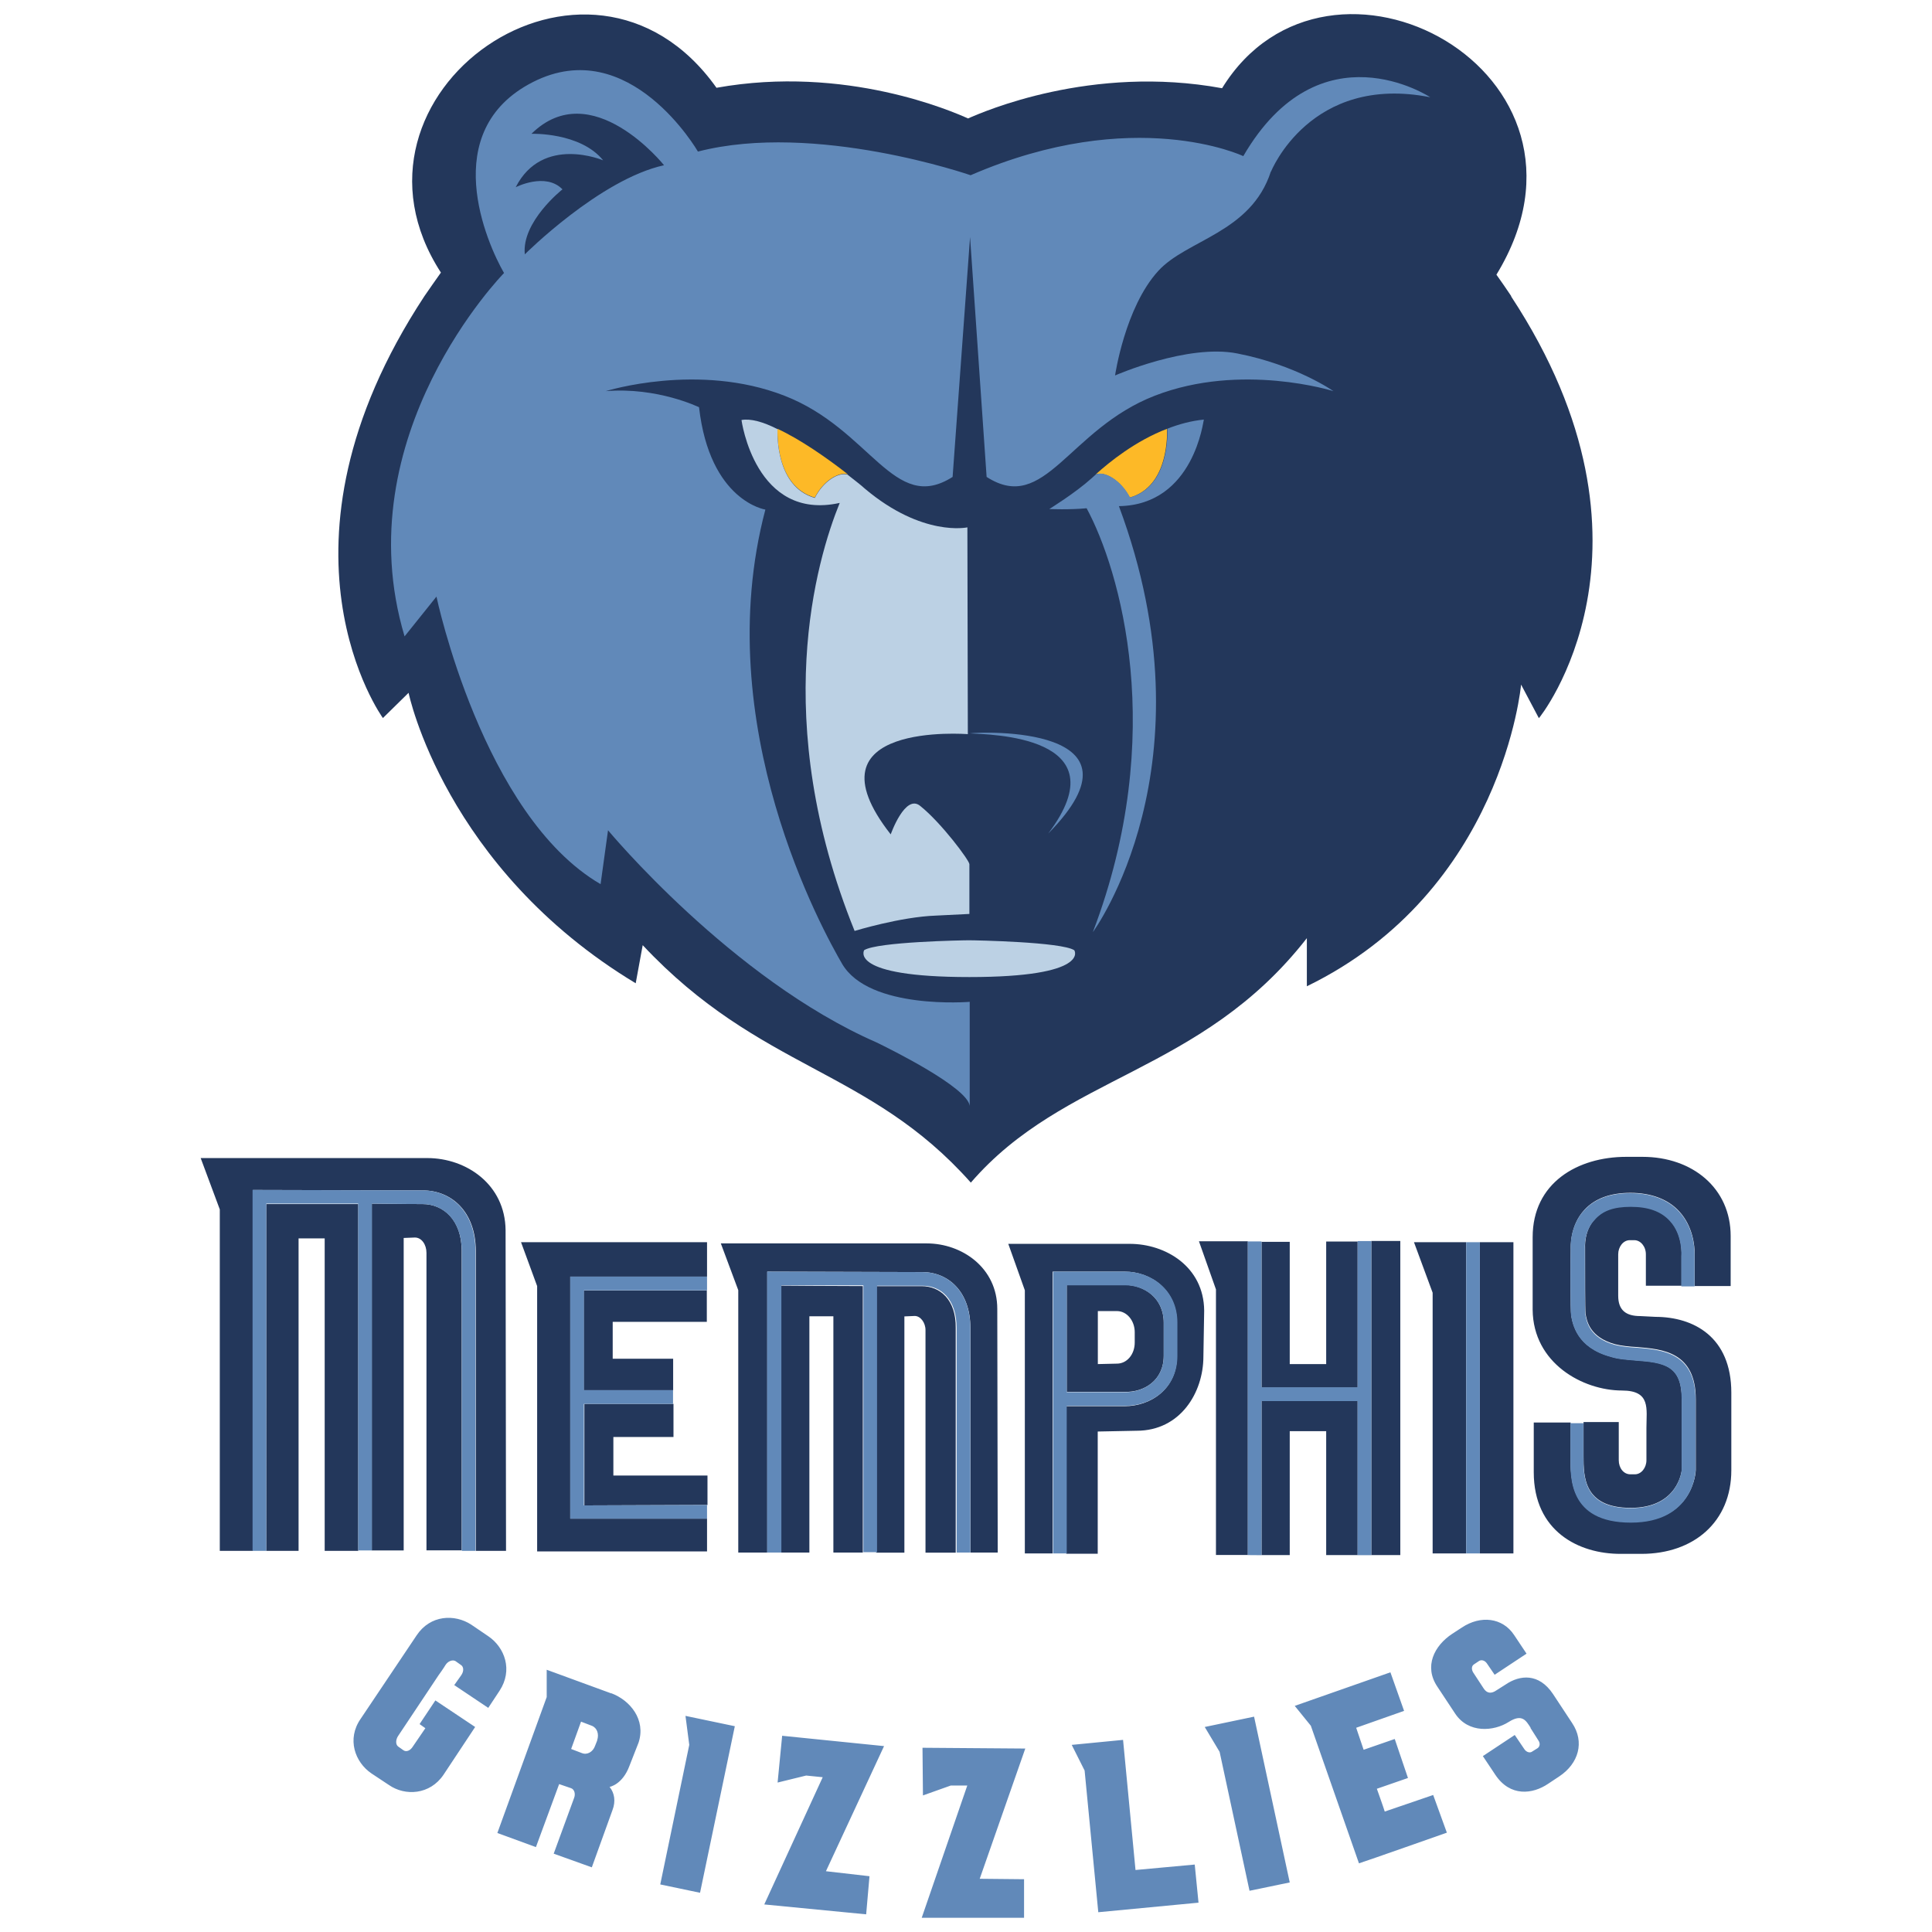
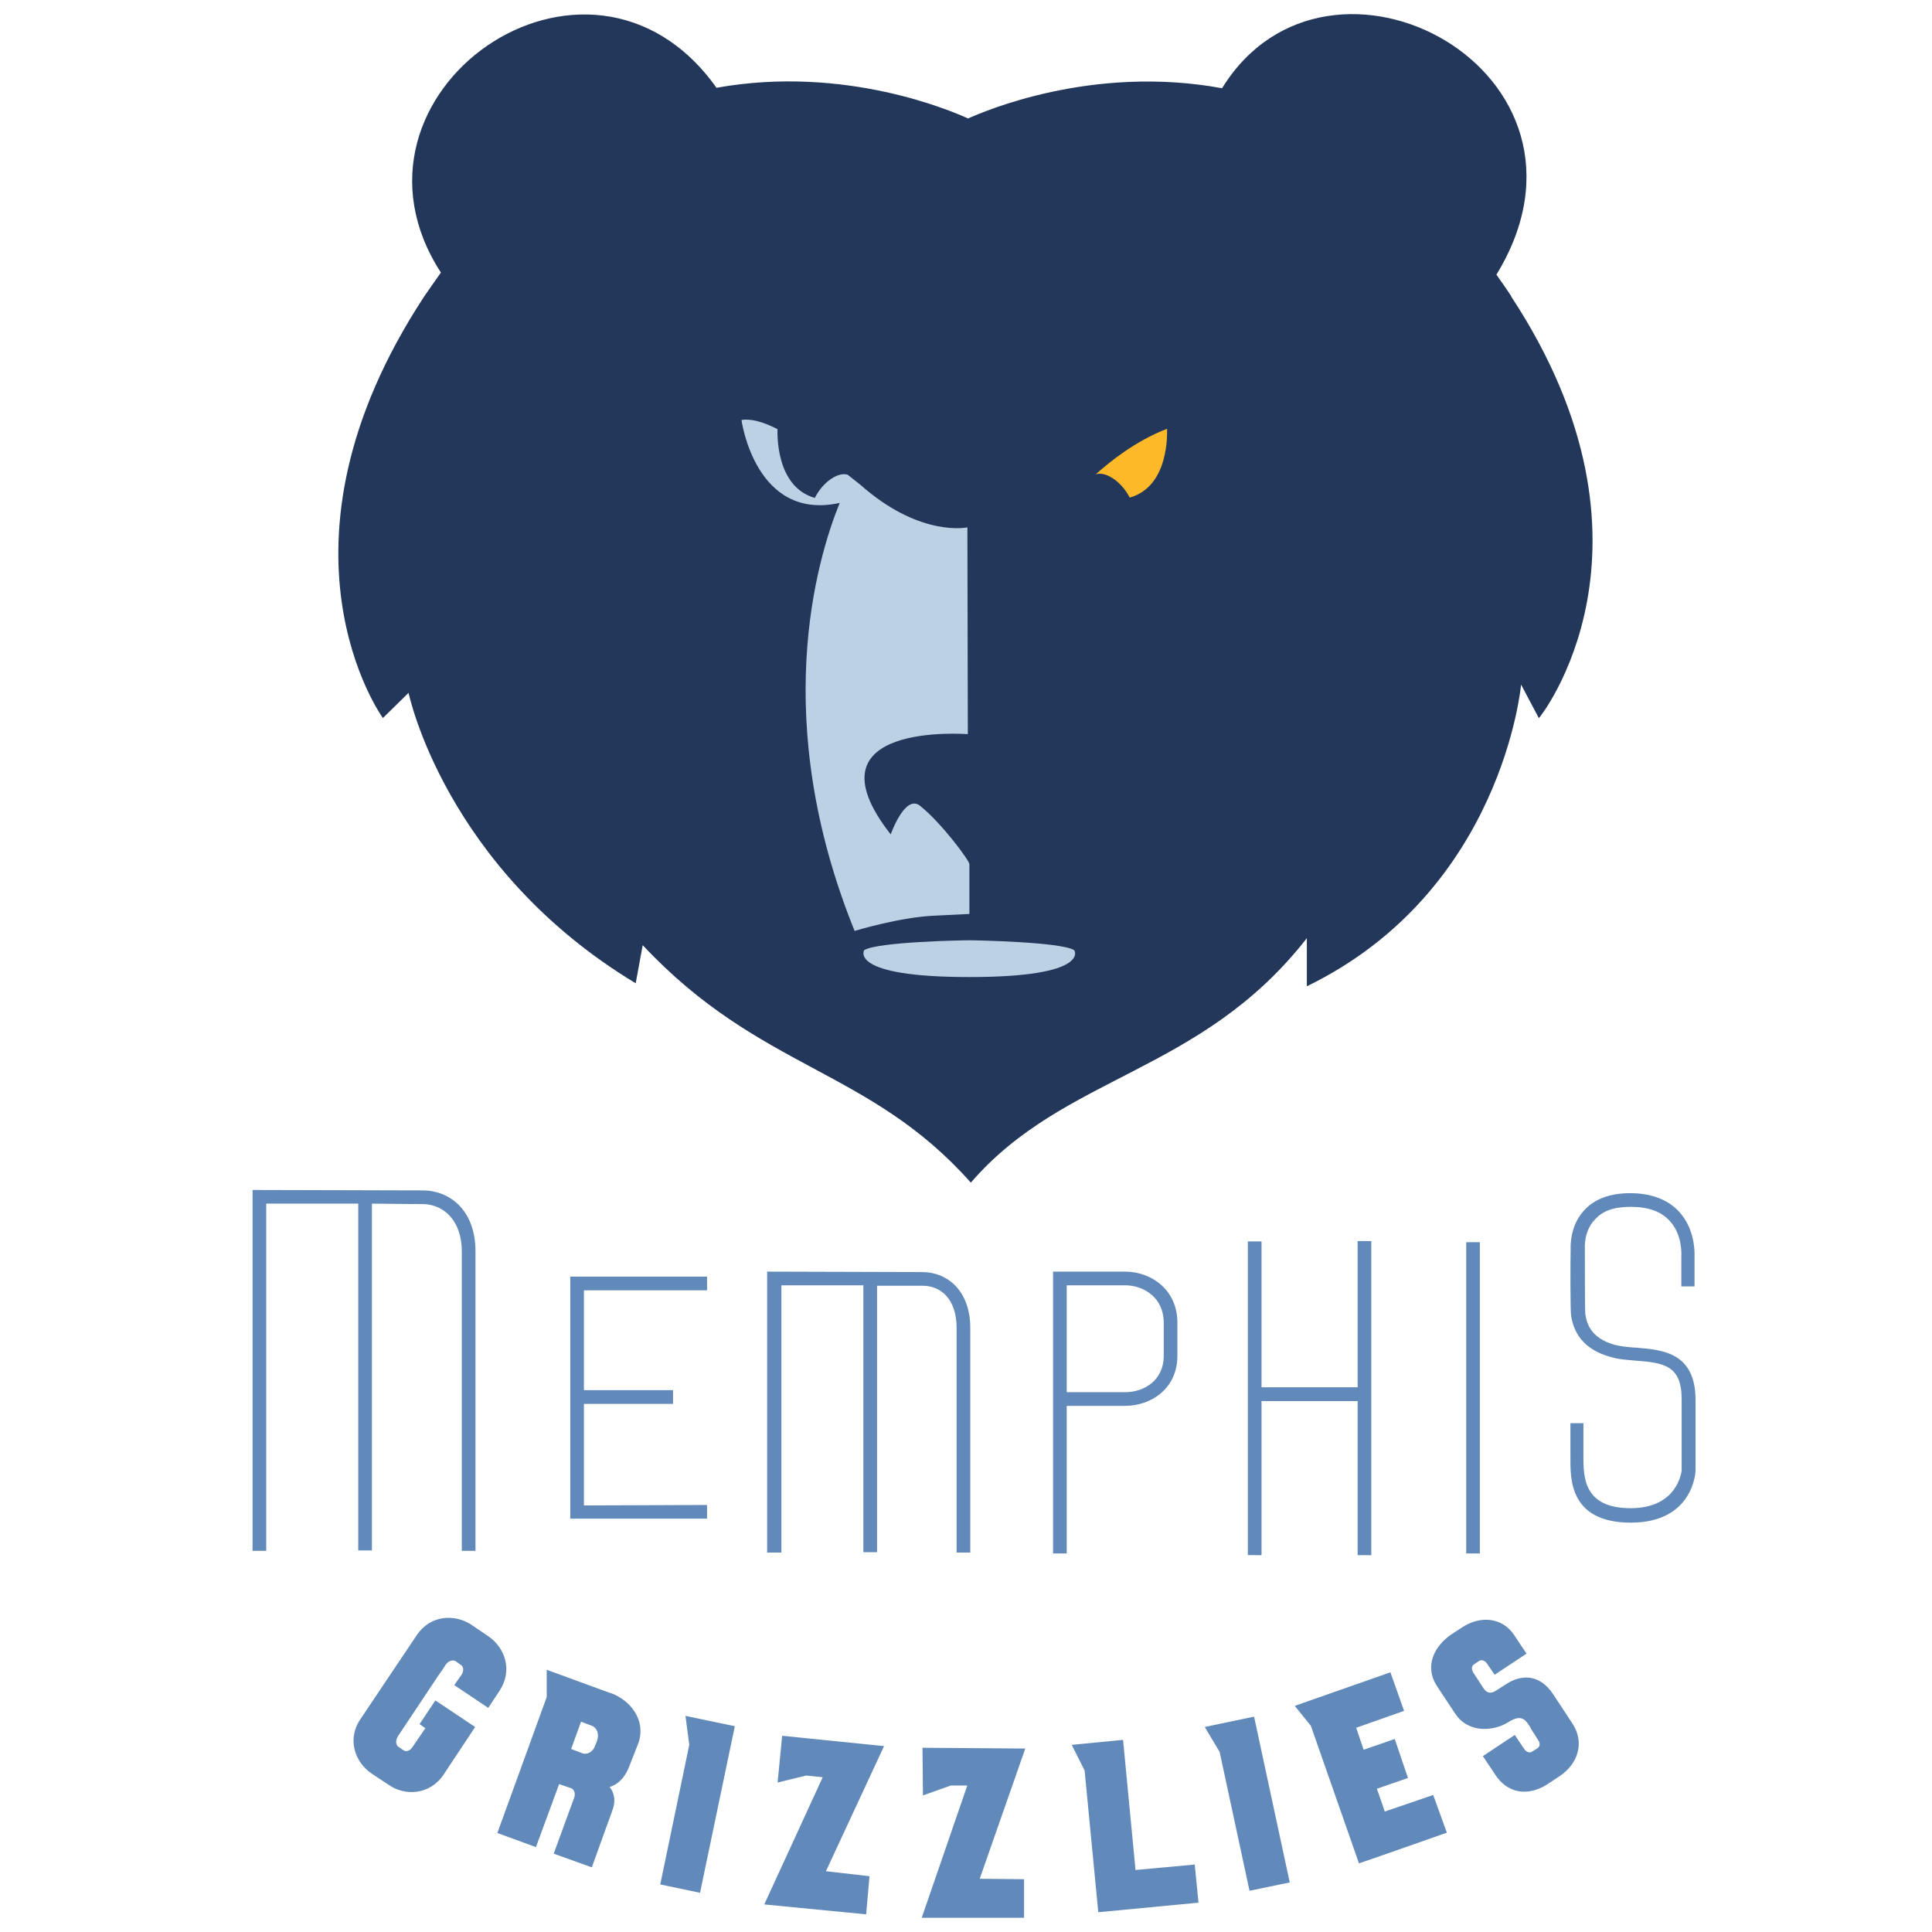
<svg xmlns="http://www.w3.org/2000/svg" version="1.1" id="Layer_1" x="0px" y="0px" viewBox="0 0 1738.7 1738.7" style="enable-background:new 0 0 1738.7 1738.7;" xml:space="preserve">
  <style type="text/css">
	.st0{fill:#23375B;}
	.st1{fill:#6189B9;}
	.st2{fill:#FDB927;}
	.st3{fill:#BCD1E4;}
</style>
  <g id="Logos">
-     <path class="st0" d="M1135.3,1399.5h25.4V1288h32.8v111.5h28.3v-138.7h-86.5 M1234.1,1399.5h26.1v-282.7h-26.1V1399.5z M988,1227.6   v-47.7h17.2c8.9,0,16,8.6,16,19v9.3c0,10.8-7.1,19-16,19L988,1227.6L988,1227.6L988,1227.6z M1047.3,1220.1v-29.8   c0-22.4-17.9-33.9-34.7-33.9H960v96.2h52.6C1029.4,1253,1047.3,1242.5,1047.3,1220.1 M1094.3,1160.4v239h28.7v-282.3h-44   L1094.3,1160.4L1094.3,1160.4z M1489.9,1185.1l-13.8-0.7c-12.7,0-19.8-5.2-19.8-18.3v-37.3c0-6.7,4.5-12.7,10.4-12.7h4.1   c5.6,0,10.4,5.6,10.4,12.7v28.3h32.1v-27.2c0,0,1.5-19-10.4-31.7c-7.8-8.6-19.4-12.7-35.1-12.7s-25.4,3.7-32.4,11.6   c-10.1,10.4-8.9,25.7-8.9,26.1v0.7c0,25.4,0,54.8,0.4,58.2c1.1,6.7,3.7,21.3,26.5,27.6c6,1.5,12.7,2.2,20.1,2.6   c22.4,1.9,52.6,4.1,52.6,47v63.8c0,0.7-1.9,46.6-58.2,46.6s-54.4-41-54.4-58.9v-30.6h-33.2v44.7c0,53.3,40.6,73.5,77.9,73.5h19   c47,0,80.9-28.7,80.9-75.3v-69.7C1558.1,1203.1,1524.2,1185.2,1489.9,1185.1 M1016.7,1119.4H907.4l14.9,41.8V1398h25v-253.6h64.9   c23.5,0,47,16.4,47,46.2v29.8c0,29.8-23.9,45.1-47,45.1h-52.6v132.8h28.3v-110l35.1-0.7c39.2,0,60-34.3,60-66.8l0.7-41.4   C1083.3,1139.9,1049,1119.4,1016.7,1119.4 M1459.7,1251.4c26.1,0,22,16.4,22,33.6v29.1c0,6.7-4.5,12.7-10.4,12.7h-4.1   c-6,0-10.4-5.6-10.4-12.7v-34.3h-31.7v30.6c0,18.3,0,46.6,42.5,46.6s45.9-33.2,45.9-34.3v-63.8c0-30.2-15.7-32.8-41.4-34.7   c-7.8-0.7-15.7-1.1-22.7-3.4c-30.2-8.2-33.9-29.1-35.4-36.9c-0.7-5.2-0.7-46.6-0.4-59.7c0-1.5-1.1-20.9,12.3-35.4   c9.3-10.1,23.1-15.3,41.4-15.3s33.9,5.6,44,16.8c12.3,13.4,13.8,31,13.8,38v29.1h32.4v-45.1c0-42.9-34.3-71.2-79.4-71.2h-14.5   c-44,0-84.3,23.5-84.3,72.3v65.3c0.4,48.1,45.1,72.7,80.5,72.7 M1289.3,1163.4V1398h30.2v-280.1h-47L1289.3,1163.4z M1331.8,1398   h30.2v-280.1h-30.2V1398L1331.8,1398z M384.6,1042.2h-204l17.2,46.2v307.3h29.8v-324.8l152.9,0.4c25.4,0,47.7,18.6,47.7,54.8v269.6   h27.2l-0.4-288.6c-0.4-41-35.1-64.9-70.5-64.9 M239.6,1395.7h29.1v-281.2h23.5v281.2h30.2v-312.1h-82.8V1395.7L239.6,1395.7z    M551.7,1293.2h54.4v-29.8h-80.2v91.4c10.1,0,92.9-0.4,110.8-0.4v-26.5H552v-34.7h-0.4H551.7z M1193.5,1227.6h-32.8v-110h-25.4   v131.3h86.5v-131.6h-28.3v110.4l0,0L1193.5,1227.6z M834,1119H648.7l15.7,42.1v236.1h26.1v-252.8l139.5,0.4   c23.1,0,43.3,17.2,43.3,50.3v202.1h24.6l-0.4-219.3C897.5,1141,865.8,1119,834,1119 M525.6,1251.1h80.2v-28.3h-54.4v-33.2h84.7   v-28.3H525.3v89.9h0.4L525.6,1251.1z M380.1,1083.6c0,0-20.5,0-45.5-0.4v312.1h28.7v-281.2l10.1-0.4c6,0,10.4,6.3,10.4,13.8v267.7   h31.7v-269.6C415.5,1098,399.1,1083.5,380.1,1083.6 M702.7,1397.2h25.7v-212.6H750v212.6h26.5v-239.8c-32.1,0-67.9-0.4-73.8-0.4   L702.7,1397.2L702.7,1397.2L702.7,1397.2z M829.5,1157.5h-41v239.8h25.4v-212.6l9.3-0.4c5.2,0,9.7,6,9.7,12.7v200.3h27.2v-202.1   C860.5,1169.5,845.9,1157.5,829.5,1157.5 M483.4,1157.5v238.7h152.9v-29.5H513.2v-217.8h123.1v-31H468.9l14.5,39.5l0,0V1157.5z" />
    <path class="st1" d="M1123,1399.5v-282.3h12.3v131.3h86.5v-131.6h12.3v282.7h-12.3v-138.7h-86.5v138.7 M1047.3,1220.1v-29.8   c0-22.4-17.9-33.6-34.7-33.6H960v96.2h52.6C1029.4,1252.9,1047.3,1242.5,1047.3,1220.1 M1425,1280.1v30.6c0,18.3,0,46.6,42.5,46.6   s45.9-33.2,45.9-34.3v-63.8c0-30.2-15.7-32.8-41.4-34.7c-7.8-0.7-15.7-1.1-22.7-3.4c-30.2-8.2-33.9-29.1-35.4-36.9   c-0.7-5.2-0.7-46.6-0.4-60c0-1.5-1.1-20.9,12.3-35.1c9.3-10.1,23.1-15.3,41.4-15.3s33.9,5.6,44,16.8c12.3,13.4,13.8,31,13.8,38   v29.1h-11.9v-27.2c0,0,1.5-19-10.4-31.7c-7.8-8.6-19.4-12.7-35.1-12.7s-25.4,3.7-32.4,11.6c-10.1,10.4-8.9,25.7-8.9,26.1v0.7   c0,25.4,0,54.8,0.4,58.2c1.1,6.7,3.7,21.3,26.5,27.6c6,1.5,12.7,2.2,20.1,2.6c22.4,1.9,52.6,4.1,52.6,47v63.8   c0,0.7-1.9,46.6-58.2,46.6s-54.4-41-54.4-58.9v-30.6h11.9v-0.7l0,0L1425,1280.1z M947.7,1398v-253.6h64.9c23.5,0,47,16.4,47,45.9   v29.8c0,29.8-23.9,45.1-47,45.1H960V1398L947.7,1398L947.7,1398z M1319.5,1117.9h12.3V1398h-12.3V1117.9z M227.3,1395.7v-324.8   l152.9,0.4c25.4,0,47.7,18.6,47.7,54.8v269.6h-12.3v-269.6c0-27.6-16.4-42.5-35.4-42.5c0,0-20.5,0-45.5-0.4v312.1h-12.3v-312.1   h-82.8v312.5H227.3L227.3,1395.7L227.3,1395.7z M636.3,1161.2H525.5v89.9h80.2v12.3h-80.2v91.4c10.1,0,92.9-0.4,110.8-0.4v12.3   H513.2v-217.8h123.1V1161.2L636.3,1161.2L636.3,1161.2z M690.4,1397.2v-252.8l139.5,0.4c23.1,0,43.3,17.2,43.3,50.3v202.1h-12.3   v-202.1c0-26.1-14.2-38-30.6-38h-41v239.8H777v-240.2h-73.8v240.5L690.4,1397.2L690.4,1397.2z" />
    <path class="st0" d="M1360.1,266.6c-4.5-6.7-8.9-13.1-13.4-19.4c111.5-182.7-151.4-322.9-246.9-167.8   c-117.5-21.6-215.2,21.3-228.6,27.2c-13.4-6-110-48.5-226.4-27.6c-114.9-161.8-352.4,5.2-248,166.3c-4.8,6.7-9.7,13.8-14.9,21.3   C233.1,493,344.6,646.2,344.6,646.2l23.1-22.7c0,0,32.4,157.7,204.4,261.4l6.3-34.3C684.3,963.6,782,961,873.7,1064.3   c84.3-97.7,207-97.7,302.4-220v43.3c176.4-85.8,192.8-271.5,192.8-271.5l16,30.2c0,0.7,123.8-153.3-25-379.6" />
    <path class="st2" d="M986.1,426.9c8.2-3,22.7,5.6,30.6,20.9c35.8-10.1,33.6-58.5,33.6-61.9C1022,396.7,998.5,415.7,986.1,426.9" />
-     <path class="st1" d="M1007,455.6c86.9,233.4-23.5,383.3-23.5,383.3c67.9-178.3,24.2-326.3-5.6-381.5c-15.3,1.5-33.6,0.7-33.6,0.7   s23.1-14.2,38-27.6l4.1-3.7c8.2-3,22.7,5.6,30.6,20.9c35.8-10.1,33.6-58.5,33.6-61.9c10.4-4.1,21.6-7.1,32.8-8.2   c-0.4,0-8.6,76.8-76.4,77.9 M1050.3,385.9l-1.1,0.4L1050.3,385.9z M472.3,228.9c-3-29.5,33.9-58.5,33.9-58.5   c-15.3-15.7-42.1-1.9-42.1-1.9c24.2-47.4,78.7-24.2,78.7-24.2c-20.5-25.4-64.5-23.9-64.5-23.9c54.1-53.3,119.3,28.3,119.3,28.3   C539.8,161.4,472.3,228.9,472.3,228.9 M1143.9,154.3c0,0,35.4-88,143.2-66.8c0,0-99.2-65.6-168.2,53c0,0-98.1-46.6-245.4,17.2   c0,0-139.8-48.5-245.4-21.3c0,0-61.5-106.7-148.4-62.6c-86.5,44-41.4,145.4-26.1,171.9c0,0-143.6,146.2-89.5,327l28.7-35.8   c0,0,41.4,196.9,147.7,258.8l6.7-48.5c0,0,111.1,133.9,241.6,190.9c12.3,6,81.7,40.3,83.9,57.1v-93.6c0,0-90.6,7.5-114.9-34.3   c-16.4-28.3-120.4-214.4-69-408.7c0,0-50-7.5-59.7-92.1c0,0-37.3-18.3-83.9-14.5c0,0,83.2-26.1,160.7,4.1   c77.9,30.2,98.4,107,151.4,73.1L873,213.3l14.9,215.9c52.6,33.9,73.5-42.9,151.4-73.1S1200,352,1200,352s-33.2-23.5-86.5-33.9   c-44.7-8.9-110,19.8-110,19.8s8.9-61.2,38.8-94c25.7-28.3,83.5-34.3,101.4-89.5 M872.8,660c10.1-1.5,166.7-7.5,70.5,90.2   C1010.4,661.4,888.9,661.1,872.8,660" />
-     <path class="st2" d="M699.7,385.9c0,3.7-1.9,51.8,33.6,61.9c7.5-14.9,21.3-23.5,29.8-20.9C744.1,412,719.8,395.2,699.7,385.9" />
    <path class="st3" d="M872.4,777.8v44.7l-30.2,1.5c-31.7,1.1-73.1,13.8-73.1,13.8C692.3,648,734.8,504,755.7,452.6   c-76.1,16.8-88.4-74.6-88.4-74.6c7.8-1.5,19.4,1.5,32.4,8.2c0,3.7-1.9,51.8,33.6,61.9c7.5-14.9,21.3-23.5,29.5-20.9   c5.6,4.5,11.2,8.6,15.7,12.7c51.8,43.6,92.1,34.7,92.1,34.7s0.4,165.6,0.4,186.1c0,0-149.5-11.9-69.4,90.2c0,0,13.1-37.3,26.8-25.4   c19,15.3,44,48.9,44,52.2l0,0V777.8z M872.4,879.3c-109.3,0-94.7-24.2-94.7-24.2c11.9-7.5,88.4-8.9,94.3-8.9s83.2,1.5,94.7,8.9   C967.1,855.1,981.6,879.3,872.4,879.3" />
    <path class="st1" d="M550.2,1524l-58.2-21.3v24.6l-44.4,122.3l34.7,12.7l20.9-56.7l10.8,3.7c3,1.1,4.1,5.2,2.6,8.9l-18.3,50   l34.3,12.3l18.6-51.5c3-7.8,1.9-15.3-2.6-20.9c0,0,11.6-1.9,17.9-19l8.2-20.9c6.7-20.5-7.5-38-24.6-44.4 M537.5,1566.2l-1.9,4.8   c-1.9,5.6-7.1,8.6-11.9,6.7l-9.7-3.7l8.9-24.6l9.7,3.7c4.8,1.9,6.7,7.5,4.8,13.1 M1263.6,1539.7l-12.3-34.7l-86.1,30.2l14.5,17.9   l43.3,123.8c7.1-2.2,79.1-27.6,79.1-27.6l-12.3-33.9l-43.6,14.9c-1.1-3.7-7.1-20.5-7.1-20.5l28-9.7l-11.9-35.1l-28,9.7l-6.7-19.8    M1021.9,1682.9l-11.2-117.1l-46.2,4.5l11.6,23.1l12.3,127.5l90.2-8.6l-3.4-34.3 M620.3,1570.3l-3.4-26.1l44.4,9.3L630,1703.4   l-35.8-7.5 M1097.6,1576.6l-13.4-22.4l44.4-9.3l32.1,149.2l-36.2,7.5 M795.6,1571.4l-91.7-9.3l-4.1,42.1l25.7-6.3l14.9,1.5   l-52.6,114.5l91.7,8.9l3-34.3l-39.2-4.5 M922.7,1573.6l-92.5-0.7l0.4,42.9l25-8.9h14.9l-41,119h92.1v-34.7l-39.9-0.4 M1377.3,1555   l7.1,11.2c1.9,2.6,1.5,5.6-0.7,7.1l-4.8,3c-1.9,1.5-5.2,0.7-7.1-2.2l-8.6-12.7l-28.7,19l11.2,16.8c13.4,20.1,33.6,17.5,47.4,8.2   l10.1-6.7c17.5-11.6,23.1-31,11.6-48.1l-17.2-26.1c-12.7-19-29.8-17.2-42.5-8.6l-8.2,5.2c-4.8,3.4-8.9,3-11.9-1.9l-9.3-14.2   c-1.5-2.6-1.5-5.6,0.7-7.1l4.5-3c2.2-1.5,5.2-0.7,7.1,1.9l7.1,10.4l28.7-19l-11.2-16.8c-10.4-15.7-30.2-17.9-47-6.7l-8.6,5.6   c-16.4,10.8-25.7,29.5-13.4,47.7l16,24.2c11.9,17.9,34.7,16,48.1,7.5c12.3-7.8,15.7-1.1,19.8,5.2 M399.2,1597.1   c-12.3,18.3-34.7,19.4-49.2,9.3l-15.7-10.4c-14.9-10.1-22.4-31-9.7-49.2l50.3-75c12.3-18.6,34.3-19.4,49.2-9.7l15.3,10.4   c14.9,10.1,22.4,30.6,10.1,49.2l-10.1,15.3l-30.6-20.5l6.3-8.9c2.6-3.7,2.2-7.8-0.4-9.3l-4.8-3.4c-2.6-1.5-6.7,0-8.9,3.4   c0,0-2.2,3.7-6.3,9.3l-36.5,54.8c-2.2,3.4-2.2,7.5,0,9.3l4.8,3.4c2.6,1.9,6.3,0.4,8.6-3.4l11.2-16.4l-5.2-3.7l14.2-21.3l35.8,23.9" />
  </g>
</svg>